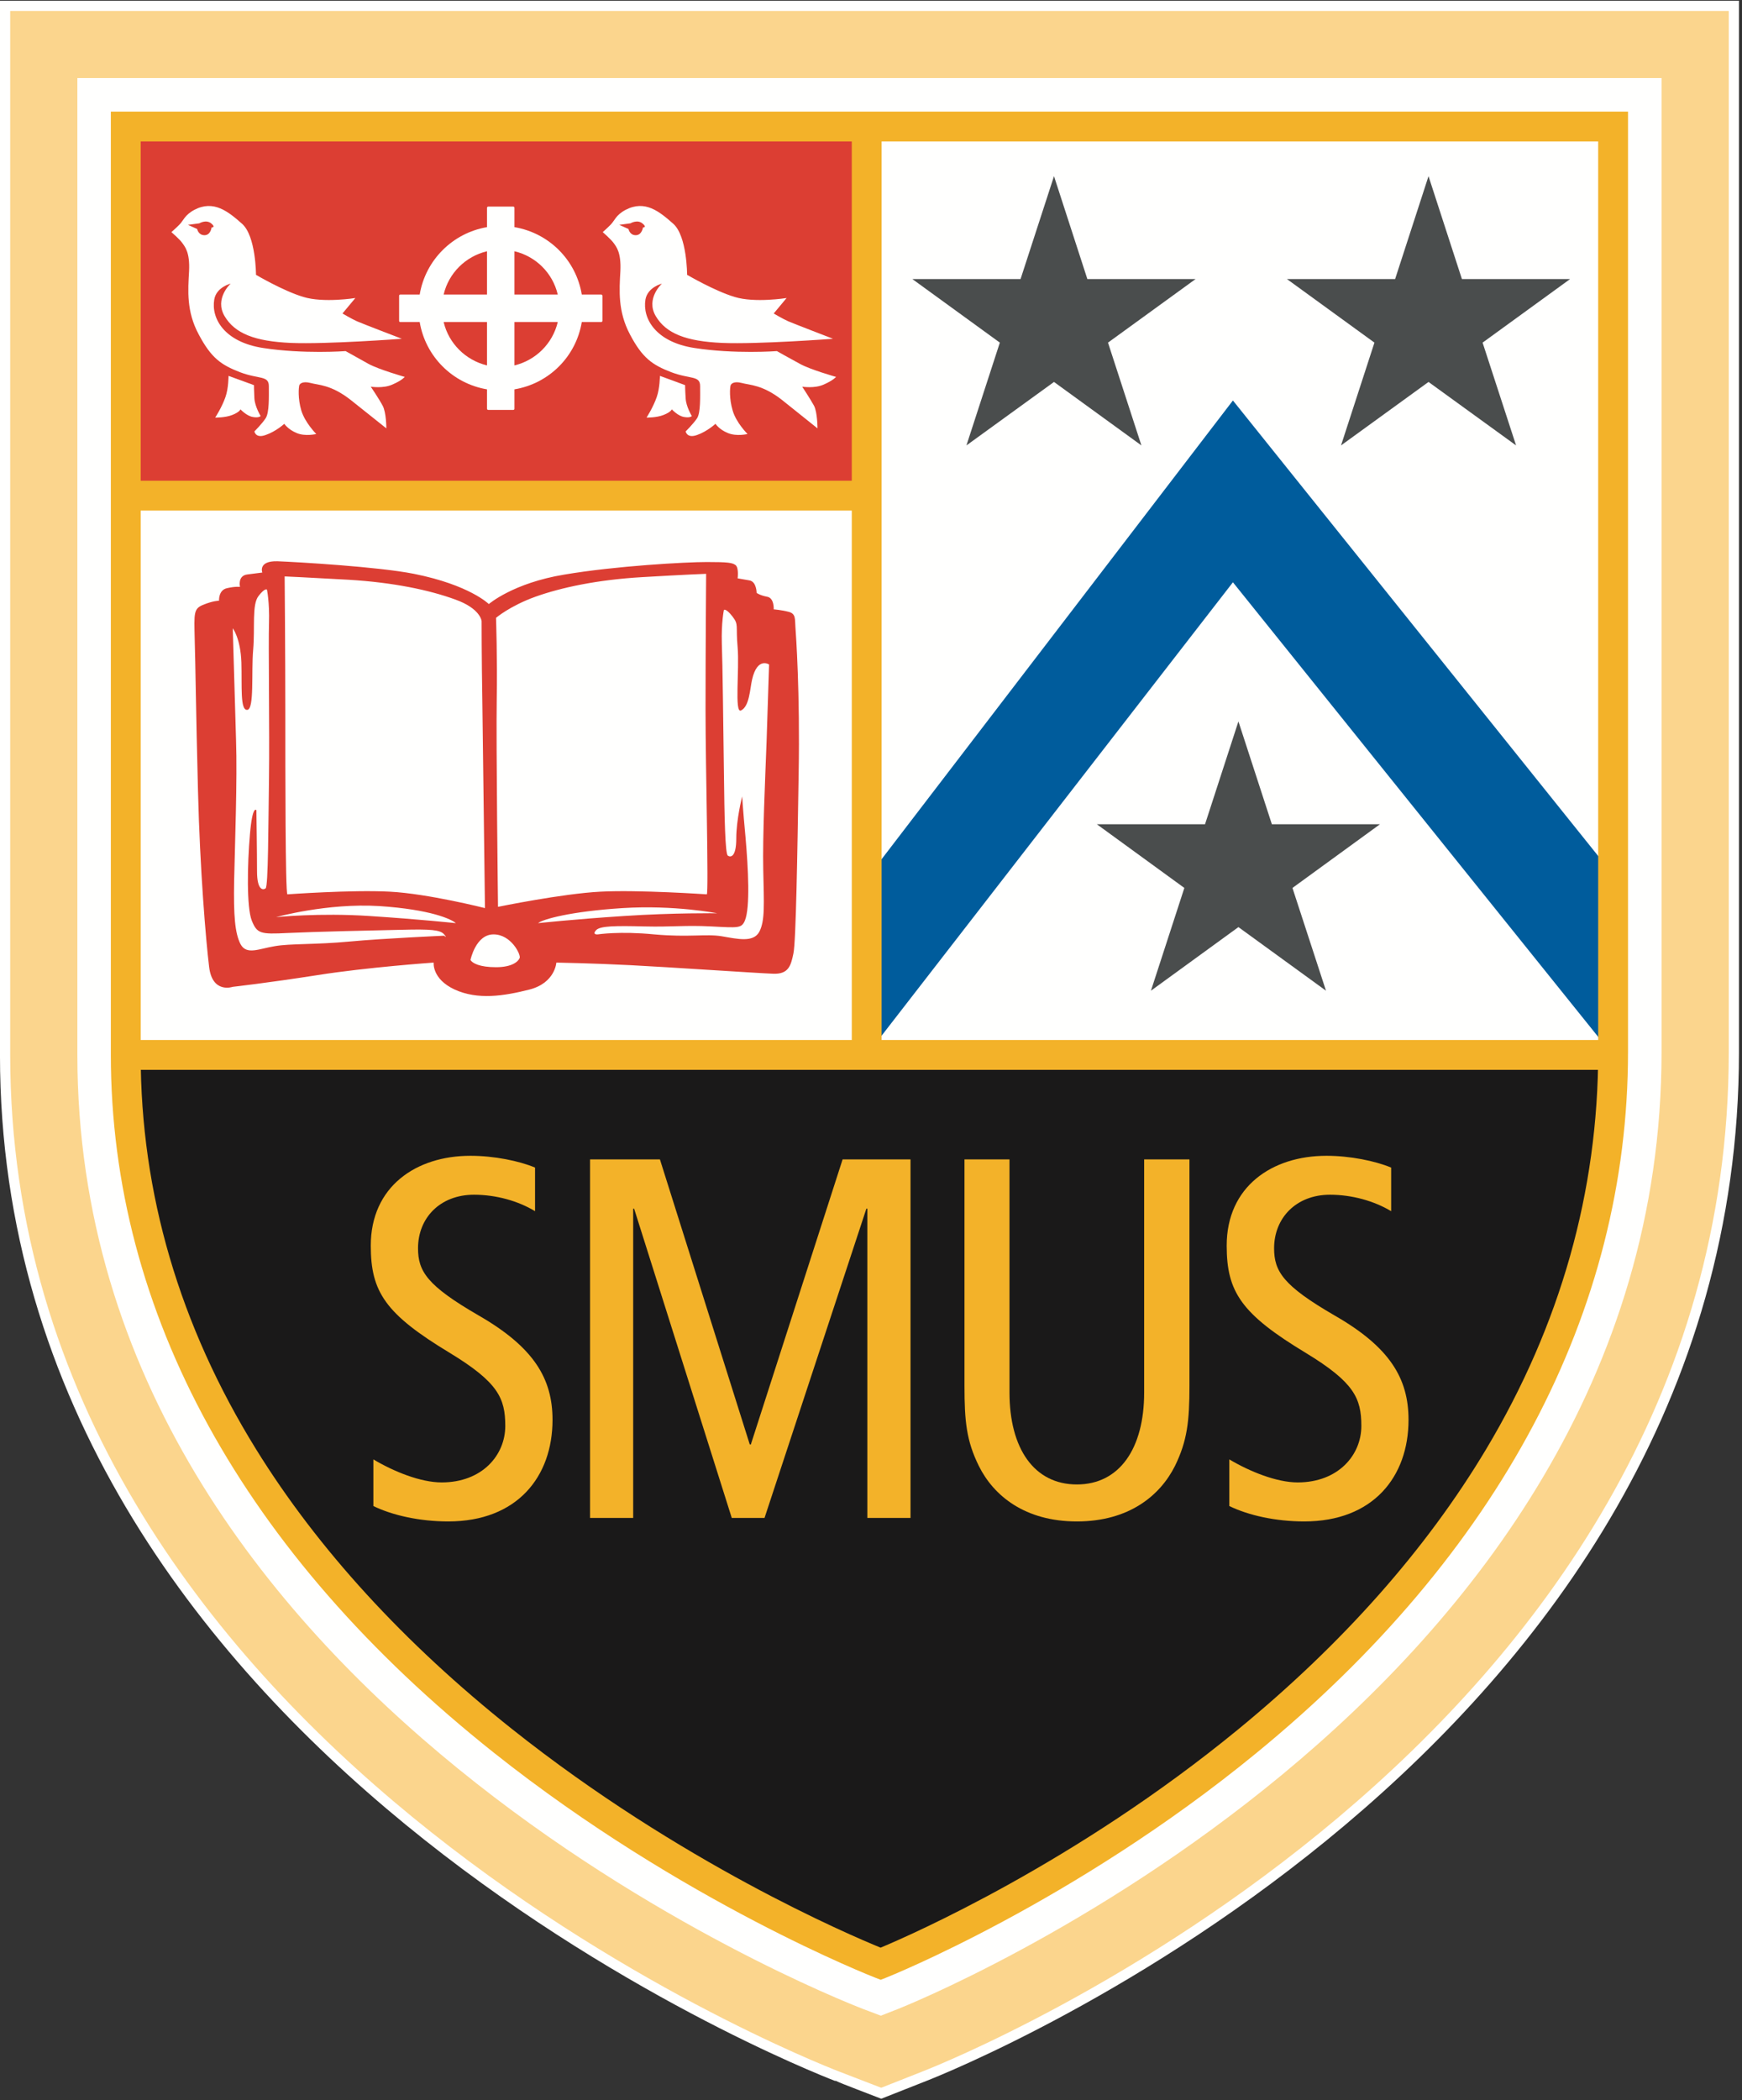
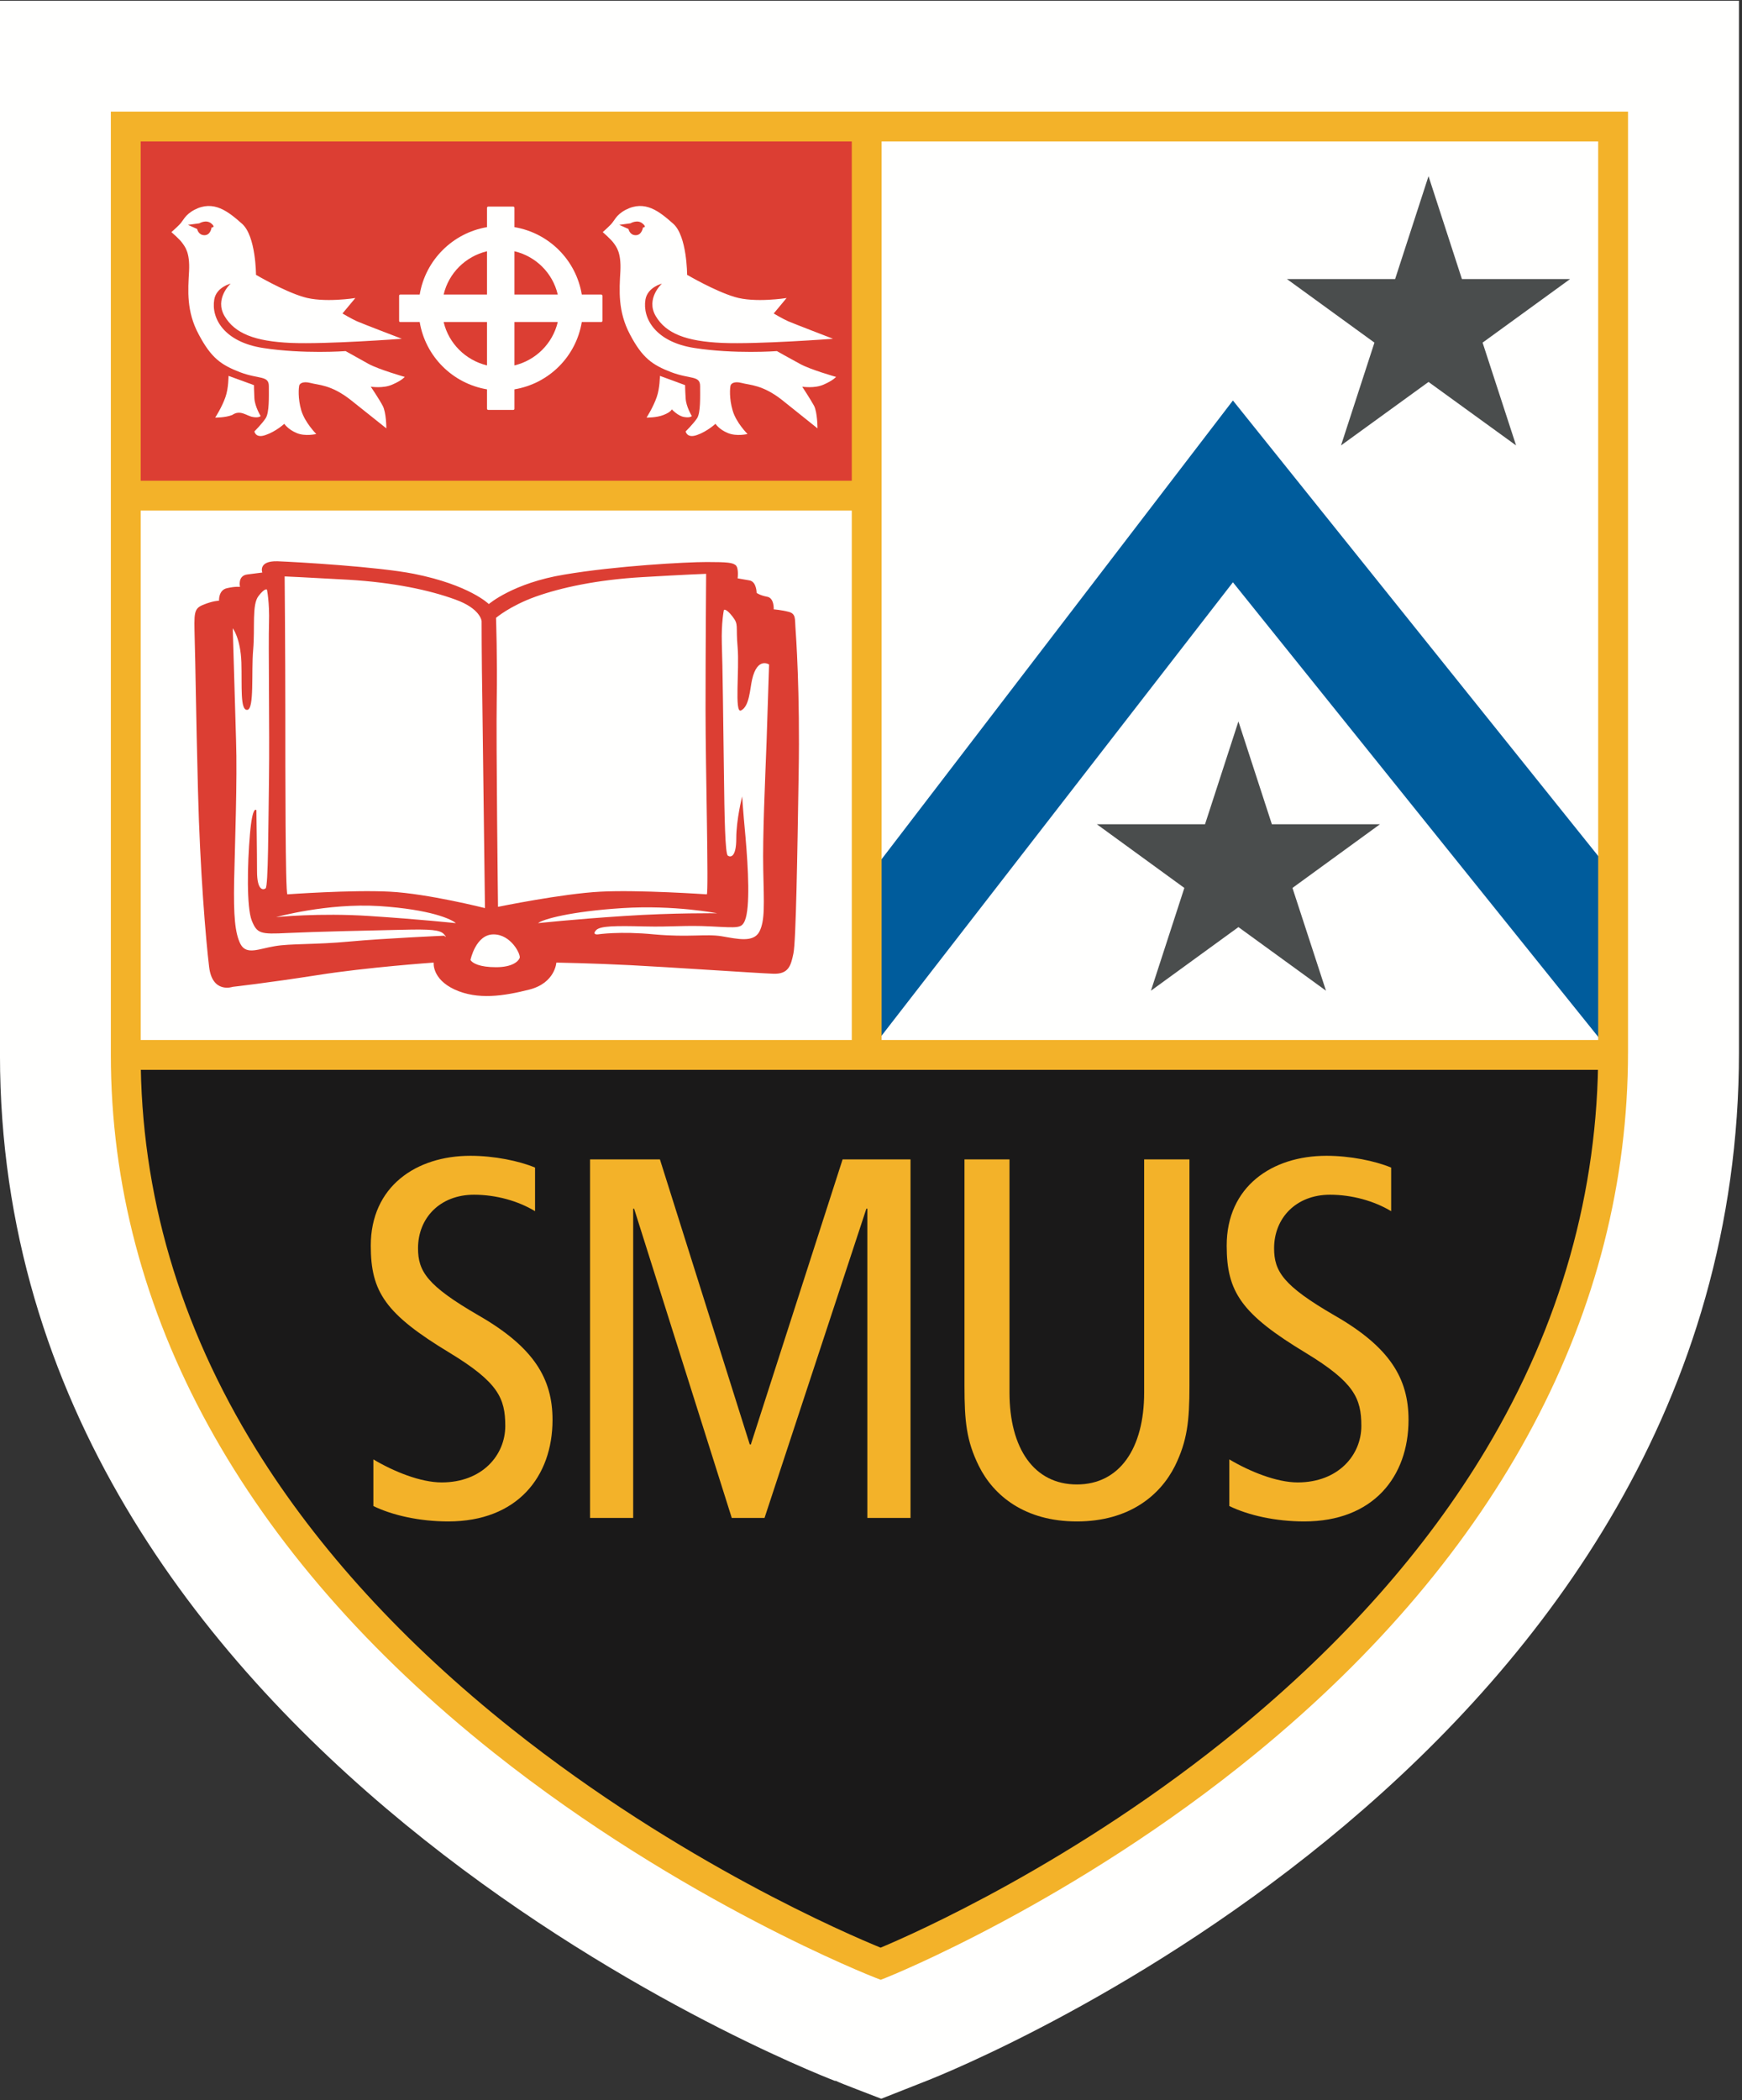
<svg xmlns="http://www.w3.org/2000/svg" width="341px" height="411px" viewBox="0 0 341 411" version="1.1">
  <rect x="0" y="0" width="341" height="411" fill="#333333" stroke="none" />
  <g id="Page-1" stroke="none" stroke-width="1" fill="none" fill-rule="evenodd">
    <g id="SMUS Crest" transform="translate(-1, 0)">
      <g id="Group" transform="translate(0.996, 0.148)">
        <path d="M338.412,0 L0,0 L0,206.303 C0,342.51 156.885,404.556 163.564,407.13 C163.564,407.13 163.491,407.025 163.482,407.01 C164.259,407.396 165.529,407.889 167.674,408.716 L172.511,410.579 L181.404,407.07 C187.893,404.527 340.412,343.161 340.412,205.74 L340.412,0 L338.412,0" id="Fill-1" fill="#FFFFFE" />
-         <path d="M335.49,2 L2,2 L2,206.303 C2,341.12 157.656,402.709 164.283,405.264 C164.283,405.268 172.502,408.432 172.502,408.432 L180.67,405.209 C187.107,402.686 338.412,341.787 338.412,205.74 L338.412,2 L335.49,2" id="Fill-2" fill="#FBD58D" />
        <path d="M322.334,15.133 L15.149,15.133 L15.149,206.303 C15.149,332.33 162.692,390.596 168.973,393.018 C168.986,393.022 172.432,394.327 172.432,394.327 L175.869,392.979 C177.354,392.401 325.256,333.495 325.256,205.74 L325.256,15.133 L322.334,15.133" id="Fill-3" fill="#FFFFFE" />
        <path d="M24.623,206.303 L315.772,206.303 C315.772,206.303 317.537,270.612 269.115,316.991 C220.694,363.354 172.397,384.166 172.397,384.166 C172.397,384.166 94.279,348.182 68.834,313.295 C43.381,278.412 27.233,259.381 24.623,206.303" id="Fill-4" fill="#1A1919" />
        <polygon id="Fill-5" fill="#DC3E33" points="24.701 95.755 168.959 95.755 168.959 24.943 24.701 24.943" />
        <polyline id="Fill-6" fill="#005C9C" points="169.662 171.807 241.35 78.229 314.678 169.65 315.24 205.74 241.35 113.807 169.662 206.303 169.662 171.807" />
        <polyline id="Fill-7" fill="#4A4D4D" points="242.428 141.033 248.975 161.162 270.131 161.162 253.006 173.623 259.569 193.736 242.428 181.287 225.303 193.736 231.842 173.623 214.717 161.162 235.889 161.162 242.428 141.033" />
-         <polyline id="Fill-8" fill="#4A4D4D" points="206.326 34.33 212.857 54.467 234.037 54.467 216.897 66.904 223.436 87.021 206.326 74.6 189.186 87.021 195.725 66.904 178.6 54.467 199.779 54.467 206.326 34.33" />
        <polyline id="Fill-9" fill="#4A4D4D" points="279.639 34.33 286.178 54.467 307.35 54.467 290.225 66.904 296.779 87.021 279.639 74.6 262.514 87.021 269.053 66.904 251.928 54.467 273.1 54.467 279.639 34.33" />
        <path d="M104.74,236.881 C101.428,234.881 97.123,233.662 92.787,233.662 C86.147,233.662 81.834,238.202 81.834,244.139 C81.834,248.67 83.631,251.467 93.709,257.295 C104.537,263.526 108.162,269.674 108.162,277.717 C108.162,288.862 101.233,297.6 87.756,297.6 C82.162,297.6 76.819,296.405 73.092,294.588 L73.092,285.459 C77.1,287.842 82.326,289.963 86.459,289.963 C94.389,289.963 98.912,284.635 98.912,278.92 C98.912,273.475 97.506,270.366 88.069,264.627 C75.412,256.987 72.584,252.666 72.584,243.624 C72.584,232.072 81.436,226.041 92.1,226.041 C96.725,226.041 101.639,227.045 104.74,228.35 L104.74,236.881" id="Fill-10" fill="#F3B229" />
        <polyline id="Fill-11" fill="#F3B229" points="115.506 226.748 129.186 226.748 146.772 282.537 146.982 282.537 164.944 226.748 178.24 226.748 178.24 296.912 169.787 296.912 169.787 236.385 169.6 236.385 149.662 296.912 143.248 296.912 124.131 236.385 123.951 236.385 123.951 296.912 115.506 296.912 115.506 226.748" />
        <path d="M232.842,271.057 C232.842,278.006 232.404,281.827 230.006,286.745 C227.069,292.584 220.959,297.6 210.803,297.6 C200.647,297.6 194.514,292.584 191.615,286.745 C189.186,281.827 188.803,278.006 188.803,271.057 L188.803,226.748 L197.615,226.748 L197.615,272.381 C197.615,283.33 202.436,290.362 210.803,290.362 C219.147,290.362 223.975,283.33 223.975,272.381 L223.975,226.748 L232.842,226.748 L232.842,271.057" id="Fill-12" fill="#F3B229" />
        <path d="M272.326,236.881 C268.99,234.881 264.662,233.662 260.35,233.662 C253.74,233.662 249.412,238.202 249.412,244.139 C249.412,248.67 251.201,251.467 261.256,257.295 C272.131,263.526 275.725,269.674 275.725,277.717 C275.725,288.862 268.787,297.6 255.326,297.6 C249.694,297.6 244.381,296.405 240.647,294.588 L240.647,285.459 C244.662,287.842 249.904,289.963 254.029,289.963 C261.944,289.963 266.49,284.635 266.49,278.92 C266.49,273.475 265.069,270.366 255.631,264.627 C242.975,256.987 240.131,252.666 240.131,243.624 C240.131,232.072 248.99,226.041 259.678,226.041 C264.256,226.041 269.194,227.045 272.326,228.35 L272.326,236.881" id="Fill-13" fill="#F3B229" />
        <path d="M76.819,75.107 C78.662,74.318 79.24,73.615 79.24,73.615 C79.24,73.615 74.225,72.193 72.162,71.076 C70.178,69.982 67.662,68.564 67.662,68.564 C67.662,68.564 59.381,69.178 51.506,67.955 C43.928,66.791 41.318,62.185 41.943,58.482 C42.342,56.045 45.147,55.361 45.147,55.361 C45.147,55.361 41.943,58.283 43.959,61.709 C45.975,65.131 49.912,66.654 56.943,66.963 C63.99,67.256 78.662,66.15 78.662,66.15 C78.662,66.15 70.967,63.209 69.857,62.717 C68.772,62.225 67.045,61.201 67.045,61.201 L69.568,58.174 C69.568,58.174 63.334,59.185 59.381,57.963 C55.436,56.783 50.115,53.635 50.115,53.635 C50.115,53.635 50.115,46.084 47.397,43.654 C44.678,41.248 41.826,38.912 38.022,40.932 C36.108,41.967 35.912,43.053 35.084,43.857 C34.272,44.67 33.553,45.275 33.553,45.275 C33.553,45.275 35.178,46.666 35.678,47.396 C36.178,48.103 37.209,49.205 37.014,52.935 C36.803,56.662 36.467,60.81 38.92,65.326 C41.334,69.881 43.256,71.256 46.982,72.693 C50.701,74.104 52.631,73.299 52.631,75.42 C52.631,77.529 52.733,80.56 52.022,81.678 C51.303,82.791 49.803,84.279 49.803,84.279 C49.803,84.279 50.022,85.713 52.022,84.975 C54.053,84.279 55.654,82.791 55.654,82.791 C55.654,82.791 56.381,83.9 58.068,84.592 C59.772,85.322 61.912,84.783 61.912,84.783 C61.912,84.783 59.693,82.572 58.975,80.154 C58.272,77.748 58.49,75.717 58.568,75.33 C58.67,74.912 59.272,74.416 60.787,74.799 C62.318,75.225 64.818,75.107 68.662,78.131 C72.49,81.166 75.631,83.682 75.631,83.682 C75.631,83.682 75.631,80.56 74.912,79.256 C74.225,77.943 72.584,75.525 72.584,75.525 C72.584,75.525 75.022,75.928 76.819,75.107 Z M41.42,44.373 C41.42,44.373 41.24,45.881 40.037,45.881 C38.818,45.881 38.6,44.67 38.6,44.67 L36.803,43.857 L39.022,43.56 C39.022,43.56 40.318,42.756 41.334,43.56 C42.342,44.373 41.42,44.373 41.42,44.373 L41.42,44.373 Z" id="Fill-14" fill="#FFFFFE" />
-         <path d="M44.74,73.412 C44.74,73.412 44.74,75.861 44.147,77.529 C43.451,79.56 42.131,81.572 42.131,81.572 C42.131,81.572 44.084,81.619 45.475,81.06 C46.982,80.459 47.068,79.955 47.068,79.955 C47.068,79.955 48.287,81.271 49.506,81.459 C50.701,81.678 51.022,81.271 51.022,81.271 C51.022,81.271 49.912,79.463 49.803,77.838 C49.717,76.225 49.717,75.225 49.717,75.225 L44.74,73.412" id="Fill-15" fill="#FFFFFE" />
+         <path d="M44.74,73.412 C44.74,73.412 44.74,75.861 44.147,77.529 C43.451,79.56 42.131,81.572 42.131,81.572 C42.131,81.572 44.084,81.619 45.475,81.06 C47.068,79.955 48.287,81.271 49.506,81.459 C50.701,81.678 51.022,81.271 51.022,81.271 C51.022,81.271 49.912,79.463 49.803,77.838 C49.717,76.225 49.717,75.225 49.717,75.225 L44.74,73.412" id="Fill-15" fill="#FFFFFE" />
        <path d="M161.256,75.107 C163.069,74.318 163.67,73.615 163.67,73.615 C163.67,73.615 158.631,72.193 156.623,71.076 C154.584,69.982 152.084,68.564 152.084,68.564 C152.084,68.564 143.803,69.178 135.944,67.955 C128.35,66.791 125.74,62.185 126.35,58.482 C126.772,56.045 129.576,55.361 129.576,55.361 C129.576,55.361 126.35,58.283 128.365,61.709 C130.381,65.131 134.318,66.654 141.381,66.963 C148.444,67.256 163.069,66.15 163.069,66.15 C163.069,66.15 155.412,63.209 154.279,62.717 C153.178,62.225 151.459,61.201 151.459,61.201 L153.982,58.174 C153.982,58.174 147.732,59.185 143.803,57.963 C139.865,56.783 134.506,53.635 134.506,53.635 C134.506,53.635 134.506,46.084 131.811,43.654 C129.084,41.248 126.279,38.912 122.444,40.932 C120.514,41.967 120.326,43.053 119.506,43.857 C118.694,44.67 117.99,45.275 117.99,45.275 C117.99,45.275 119.584,46.666 120.115,47.396 C120.615,48.103 121.631,49.205 121.444,52.935 C121.232,56.662 120.928,60.81 123.334,65.326 C125.74,69.881 127.662,71.256 131.404,72.693 C135.147,74.104 137.053,73.299 137.053,75.42 C137.053,77.529 137.162,80.56 136.475,81.678 C135.74,82.791 134.225,84.279 134.225,84.279 C134.225,84.279 134.459,85.713 136.475,84.975 C138.459,84.279 140.061,82.791 140.061,82.791 C140.061,82.791 140.756,83.9 142.475,84.592 C144.225,85.322 146.334,84.783 146.334,84.783 C146.334,84.783 144.092,82.572 143.412,80.154 C142.709,77.748 142.904,75.717 143.006,75.33 C143.1,74.912 143.725,74.416 145.193,74.799 C146.717,75.225 149.248,75.107 153.092,78.131 C156.897,81.166 160.029,83.682 160.029,83.682 C160.029,83.682 160.029,80.56 159.35,79.256 C158.631,77.943 157.037,75.525 157.037,75.525 C157.037,75.525 159.443,75.928 161.256,75.107 Z M125.865,44.373 C125.865,44.373 125.662,45.881 124.444,45.881 C123.256,45.881 123.037,44.67 123.037,44.67 L121.232,43.857 L123.412,43.56 C123.412,43.56 124.74,42.756 125.74,43.56 C126.772,44.373 125.865,44.373 125.865,44.373 L125.865,44.373 Z" id="Fill-16" fill="#FFFFFE" />
        <path d="M129.186,73.412 C129.186,73.412 129.162,75.861 128.569,77.529 C127.873,79.56 126.569,81.572 126.569,81.572 C126.569,81.572 128.506,81.619 129.897,81.06 C131.404,80.459 131.506,79.955 131.506,79.955 C131.506,79.955 132.709,81.271 133.912,81.459 C135.147,81.678 135.428,81.271 135.428,81.271 C135.428,81.271 134.318,79.463 134.225,77.838 C134.115,76.225 134.115,75.225 134.115,75.225 L129.186,73.412" id="Fill-17" fill="#FFFFFE" />
        <path d="M117.693,57.494 L113.889,57.494 C112.772,50.756 107.49,45.451 100.709,44.303 L100.709,40.529 C100.709,40.369 100.615,40.283 100.459,40.283 L95.584,40.283 C95.451,40.283 95.334,40.369 95.334,40.529 L95.334,44.303 C88.6,45.451 83.287,50.756 82.162,57.494 L78.35,57.494 C78.225,57.494 78.131,57.607 78.131,57.74 L78.131,62.639 C78.131,62.783 78.225,62.877 78.35,62.877 L82.162,62.877 C83.287,69.619 88.6,74.912 95.334,76.049 L95.334,79.846 C95.334,79.963 95.451,80.076 95.584,80.076 L100.459,80.076 C100.615,80.076 100.709,79.963 100.709,79.846 L100.709,76.049 C107.49,74.912 112.772,69.619 113.889,62.877 L117.693,62.877 C117.803,62.877 117.928,62.783 117.928,62.639 L117.928,57.74 C117.928,57.607 117.803,57.494 117.693,57.494 Z M109.186,57.494 L100.709,57.494 L100.709,49.021 C104.912,50.025 108.193,53.279 109.186,57.494 Z M95.334,49.021 L95.334,57.494 L86.85,57.494 C87.834,53.279 91.147,50.025 95.334,49.021 Z M86.85,62.877 L95.334,62.877 L95.334,71.365 C91.147,70.35 87.834,67.068 86.85,62.877 Z M100.709,71.365 L100.709,62.877 L109.186,62.877 C108.193,67.068 104.912,70.35 100.709,71.365 L100.709,71.365 Z" id="Fill-18" fill="#FFFFFE" />
        <path d="M155.709,122.568 C155.592,121.017 155.819,119.982 154.428,119.6 C153.006,119.221 151.459,119.103 151.459,119.103 C151.459,119.103 151.6,116.889 150.178,116.635 C148.764,116.373 148.115,115.885 148.115,115.885 C148.115,115.885 148.115,113.685 146.717,113.439 C145.287,113.193 144.397,113.037 144.397,113.037 C144.397,113.037 144.662,110.998 144.006,110.455 C143.381,109.967 142.475,109.842 138.365,109.842 C134.256,109.842 120.49,110.6 110.483,112.299 C100.444,113.943 95.693,118.068 95.693,118.068 C95.693,118.068 91.959,114.334 81.029,112.15 C73.959,110.752 58.178,109.842 54.318,109.693 C50.459,109.588 51.35,111.9 51.35,111.9 C51.35,111.9 50.318,112.025 48.412,112.275 C46.467,112.521 46.982,114.705 46.982,114.705 C46.982,114.705 46.068,114.58 44.412,114.967 C42.74,115.35 42.881,117.412 42.881,117.412 C42.881,117.412 41.709,117.412 39.803,118.205 C37.865,118.963 38.006,119.873 38.115,124.869 C38.272,129.896 38.35,138.74 38.756,154.435 C39.139,170.103 40.303,183.865 40.943,189.111 C41.592,194.381 45.568,192.975 45.568,192.975 C45.568,192.975 52.373,192.213 62.162,190.682 C71.951,189.135 84.897,188.232 84.897,188.232 C84.897,188.232 84.514,191.42 89.006,193.506 C93.522,195.568 98.615,194.787 103.654,193.506 C108.678,192.213 108.912,188.232 108.912,188.232 C108.912,188.232 116.131,188.361 123.443,188.74 C130.787,189.111 148.256,190.299 151.334,190.412 C154.428,190.545 154.834,188.74 155.318,186.443 C155.819,184.111 156.092,167.033 156.342,151.217 C156.623,135.42 155.819,124.088 155.709,122.568 Z M68.194,113.307 C77.037,113.83 84.131,115.35 89.123,117.178 C94.115,118.963 94.279,121.412 94.279,121.412 C94.279,121.412 94.279,128.717 94.42,136.818 C94.529,144.912 94.936,177.568 94.936,177.568 C94.936,177.568 83.748,174.736 76.303,174.353 C68.834,173.959 56.256,174.877 56.256,174.877 C55.857,174.353 55.857,150.838 55.857,139.267 C55.857,127.697 55.725,112.658 55.725,112.658 C55.725,112.658 59.295,112.81 68.194,113.307 Z M86.944,182.971 C86.944,182.971 75.256,183.482 68.459,184.111 C61.654,184.752 56.881,184.478 53.787,185.021 C50.701,185.521 48.272,186.81 47.092,184.631 C45.975,182.455 45.717,178.967 45.834,172.303 C45.975,165.6 46.475,152.385 46.209,144.662 C45.975,136.932 45.568,122.81 45.568,122.81 C45.568,122.81 47.092,124.74 47.256,129.498 C47.389,134.256 46.982,138.9 48.412,138.771 C49.818,138.635 49.178,131.443 49.561,127.041 C49.943,122.662 49.287,118.205 50.6,116.506 C51.865,114.85 52.256,115.236 52.256,115.236 C52.256,115.236 52.787,117.666 52.662,121.779 C52.522,125.904 52.787,142.877 52.662,152.111 C52.522,161.357 52.522,173.33 51.998,173.705 C51.49,174.088 50.318,174.088 50.318,170.373 C50.318,166.631 50.193,158.416 50.193,158.416 C50.193,158.416 49.428,157.236 48.928,163.154 C48.412,169.076 48.272,177.435 49.287,180.006 C50.318,182.568 50.975,182.713 56.256,182.443 C61.506,182.193 73.209,181.924 78.725,181.81 C84.272,181.67 86.186,181.81 86.944,182.713 C87.709,183.611 86.944,182.971 86.944,182.971 Z M72.311,179.115 C62.537,178.467 54.053,179.334 54.053,179.334 C54.053,179.334 64.061,176.549 74.225,177.17 C84.365,177.842 88.381,179.748 89.24,180.514 C89.24,180.514 82.069,179.748 72.311,179.115 Z M97.1,189.135 C93.897,189.135 92.49,188.361 92.1,187.725 C92.1,187.725 93.115,182.713 96.615,182.713 C100.069,182.713 101.99,186.685 101.732,187.33 C101.475,187.971 100.334,189.135 97.1,189.135 Z M97.49,177.322 C97.49,177.322 97.1,144.912 97.24,136.818 C97.381,128.717 97.1,120.767 97.1,120.767 C97.1,120.767 99.818,118.435 104.803,116.635 C109.811,114.85 116.881,113.307 125.772,112.795 C134.615,112.275 138.232,112.15 138.232,112.15 C138.232,112.15 138.115,127.205 138.115,138.74 C138.115,150.318 138.756,174.353 138.365,174.877 C138.365,174.877 124.99,173.959 117.537,174.353 C110.076,174.736 97.49,177.322 97.49,177.322 Z M105.334,180.514 C106.232,179.748 111.756,178.205 121.889,177.568 C132.053,176.932 140.404,178.584 140.404,178.584 C140.404,178.584 131.928,178.467 122.154,179.115 C112.397,179.748 105.334,180.514 105.334,180.514 Z M150.061,145.045 C149.772,152.756 149.272,163.42 149.412,170.103 C149.553,176.787 149.772,180.006 148.647,182.193 C147.483,184.361 144.397,183.611 141.303,183.084 C138.232,182.568 134.889,183.33 128.076,182.713 C121.272,182.049 117.022,182.713 117.022,182.713 C117.022,182.713 115.857,182.838 116.662,181.924 C117.412,181.021 120.631,181.021 126.154,181.154 C131.678,181.287 133.99,180.889 139.24,181.154 C144.529,181.428 145.162,181.545 145.819,180.006 C146.881,177.435 146.459,169.701 145.951,163.814 C145.397,157.9 145.287,155.709 145.287,155.709 C145.287,155.709 144.131,160.209 144.131,163.939 C144.131,167.678 142.983,167.658 142.475,167.295 C141.959,166.896 141.818,160.068 141.709,150.838 C141.584,141.568 141.459,129.896 141.303,125.764 C141.186,121.646 141.709,119.221 141.709,119.221 C141.709,119.221 142.076,118.818 143.381,120.49 C144.662,122.158 144.006,122.158 144.397,126.553 C144.772,130.912 143.74,139.49 145.045,138.9 C146.717,138.111 146.803,134.685 147.225,132.85 C148.256,128.334 150.553,129.896 150.553,129.896 C150.553,129.896 150.319,137.35 150.061,145.045 L150.061,145.045 Z" id="Fill-19" fill="#DC3E33" />
        <path d="M315.772,21.695 L21.703,21.695 L21.703,206.303 C21.703,256.674 47.634,303.899 96.694,342.872 C133.56,372.161 170.974,386.747 171.347,386.891 L172.408,387.3 L173.467,386.883 C173.83,386.74 210.151,372.248 245.935,342.93 C293.532,303.932 318.691,256.493 318.691,205.74 L318.691,21.695 L315.772,21.695 Z M312.852,27.535 C312.852,33.188 312.852,205.74 312.852,205.74 C312.852,232.984 305.47,259.137 290.91,283.474 C279.212,303.03 262.877,321.479 242.357,338.311 C210.501,364.443 178.319,378.529 172.383,381.012 C166.335,378.543 133.101,364.367 100.206,338.205 C79.05,321.378 62.209,302.975 50.149,283.503 C35.149,259.284 27.543,233.309 27.543,206.303 C27.543,206.303 27.543,33.189 27.543,27.535 C33.209,27.535 307.186,27.535 312.852,27.535 L312.852,27.535 Z" id="Fill-20" fill="#F3B229" />
        <polygon id="Fill-21" fill="#F3B229" points="24.623 209.223 315.772 209.223 315.772 203.383 24.623 203.383" />
        <polygon id="Fill-22" fill="#F3B229" points="24.623 99.773 168.584 99.773 168.584 93.933 24.623 93.933" />
        <polygon id="Fill-23" fill="#F3B229" points="166.742 206.303 172.582 206.303 172.582 25.154 166.742 25.154" />
      </g>
    </g>
  </g>
</svg>